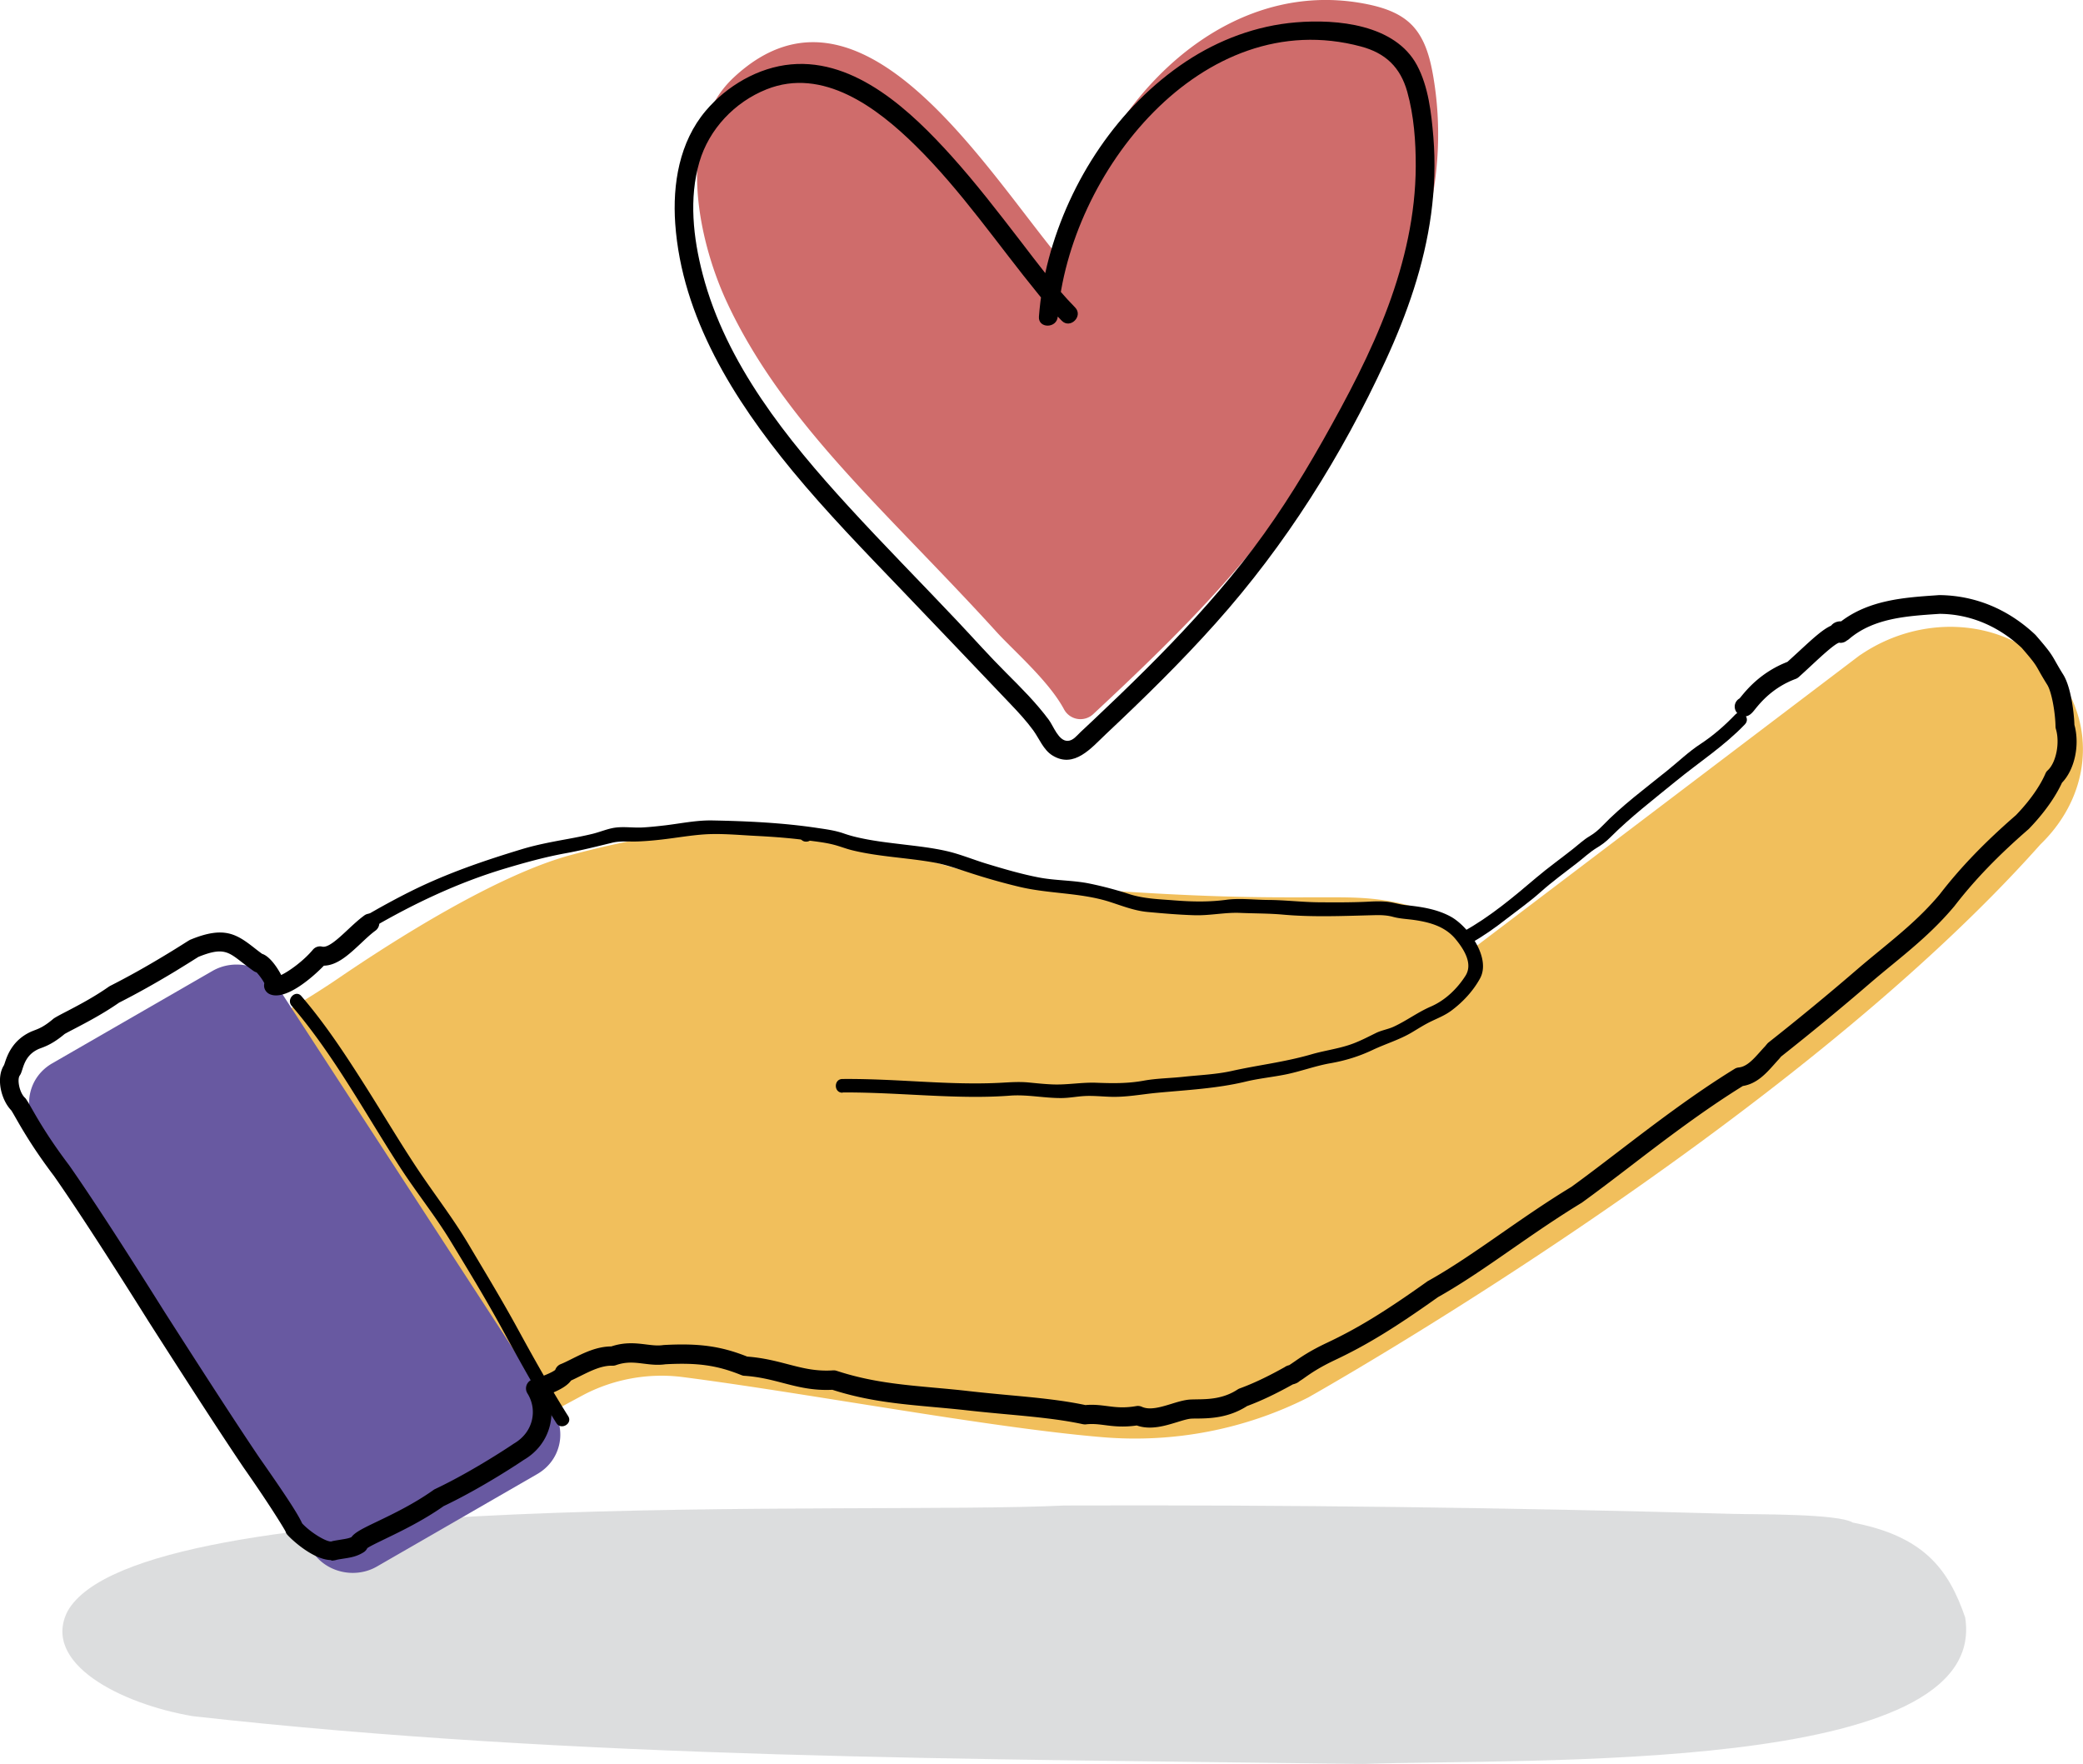
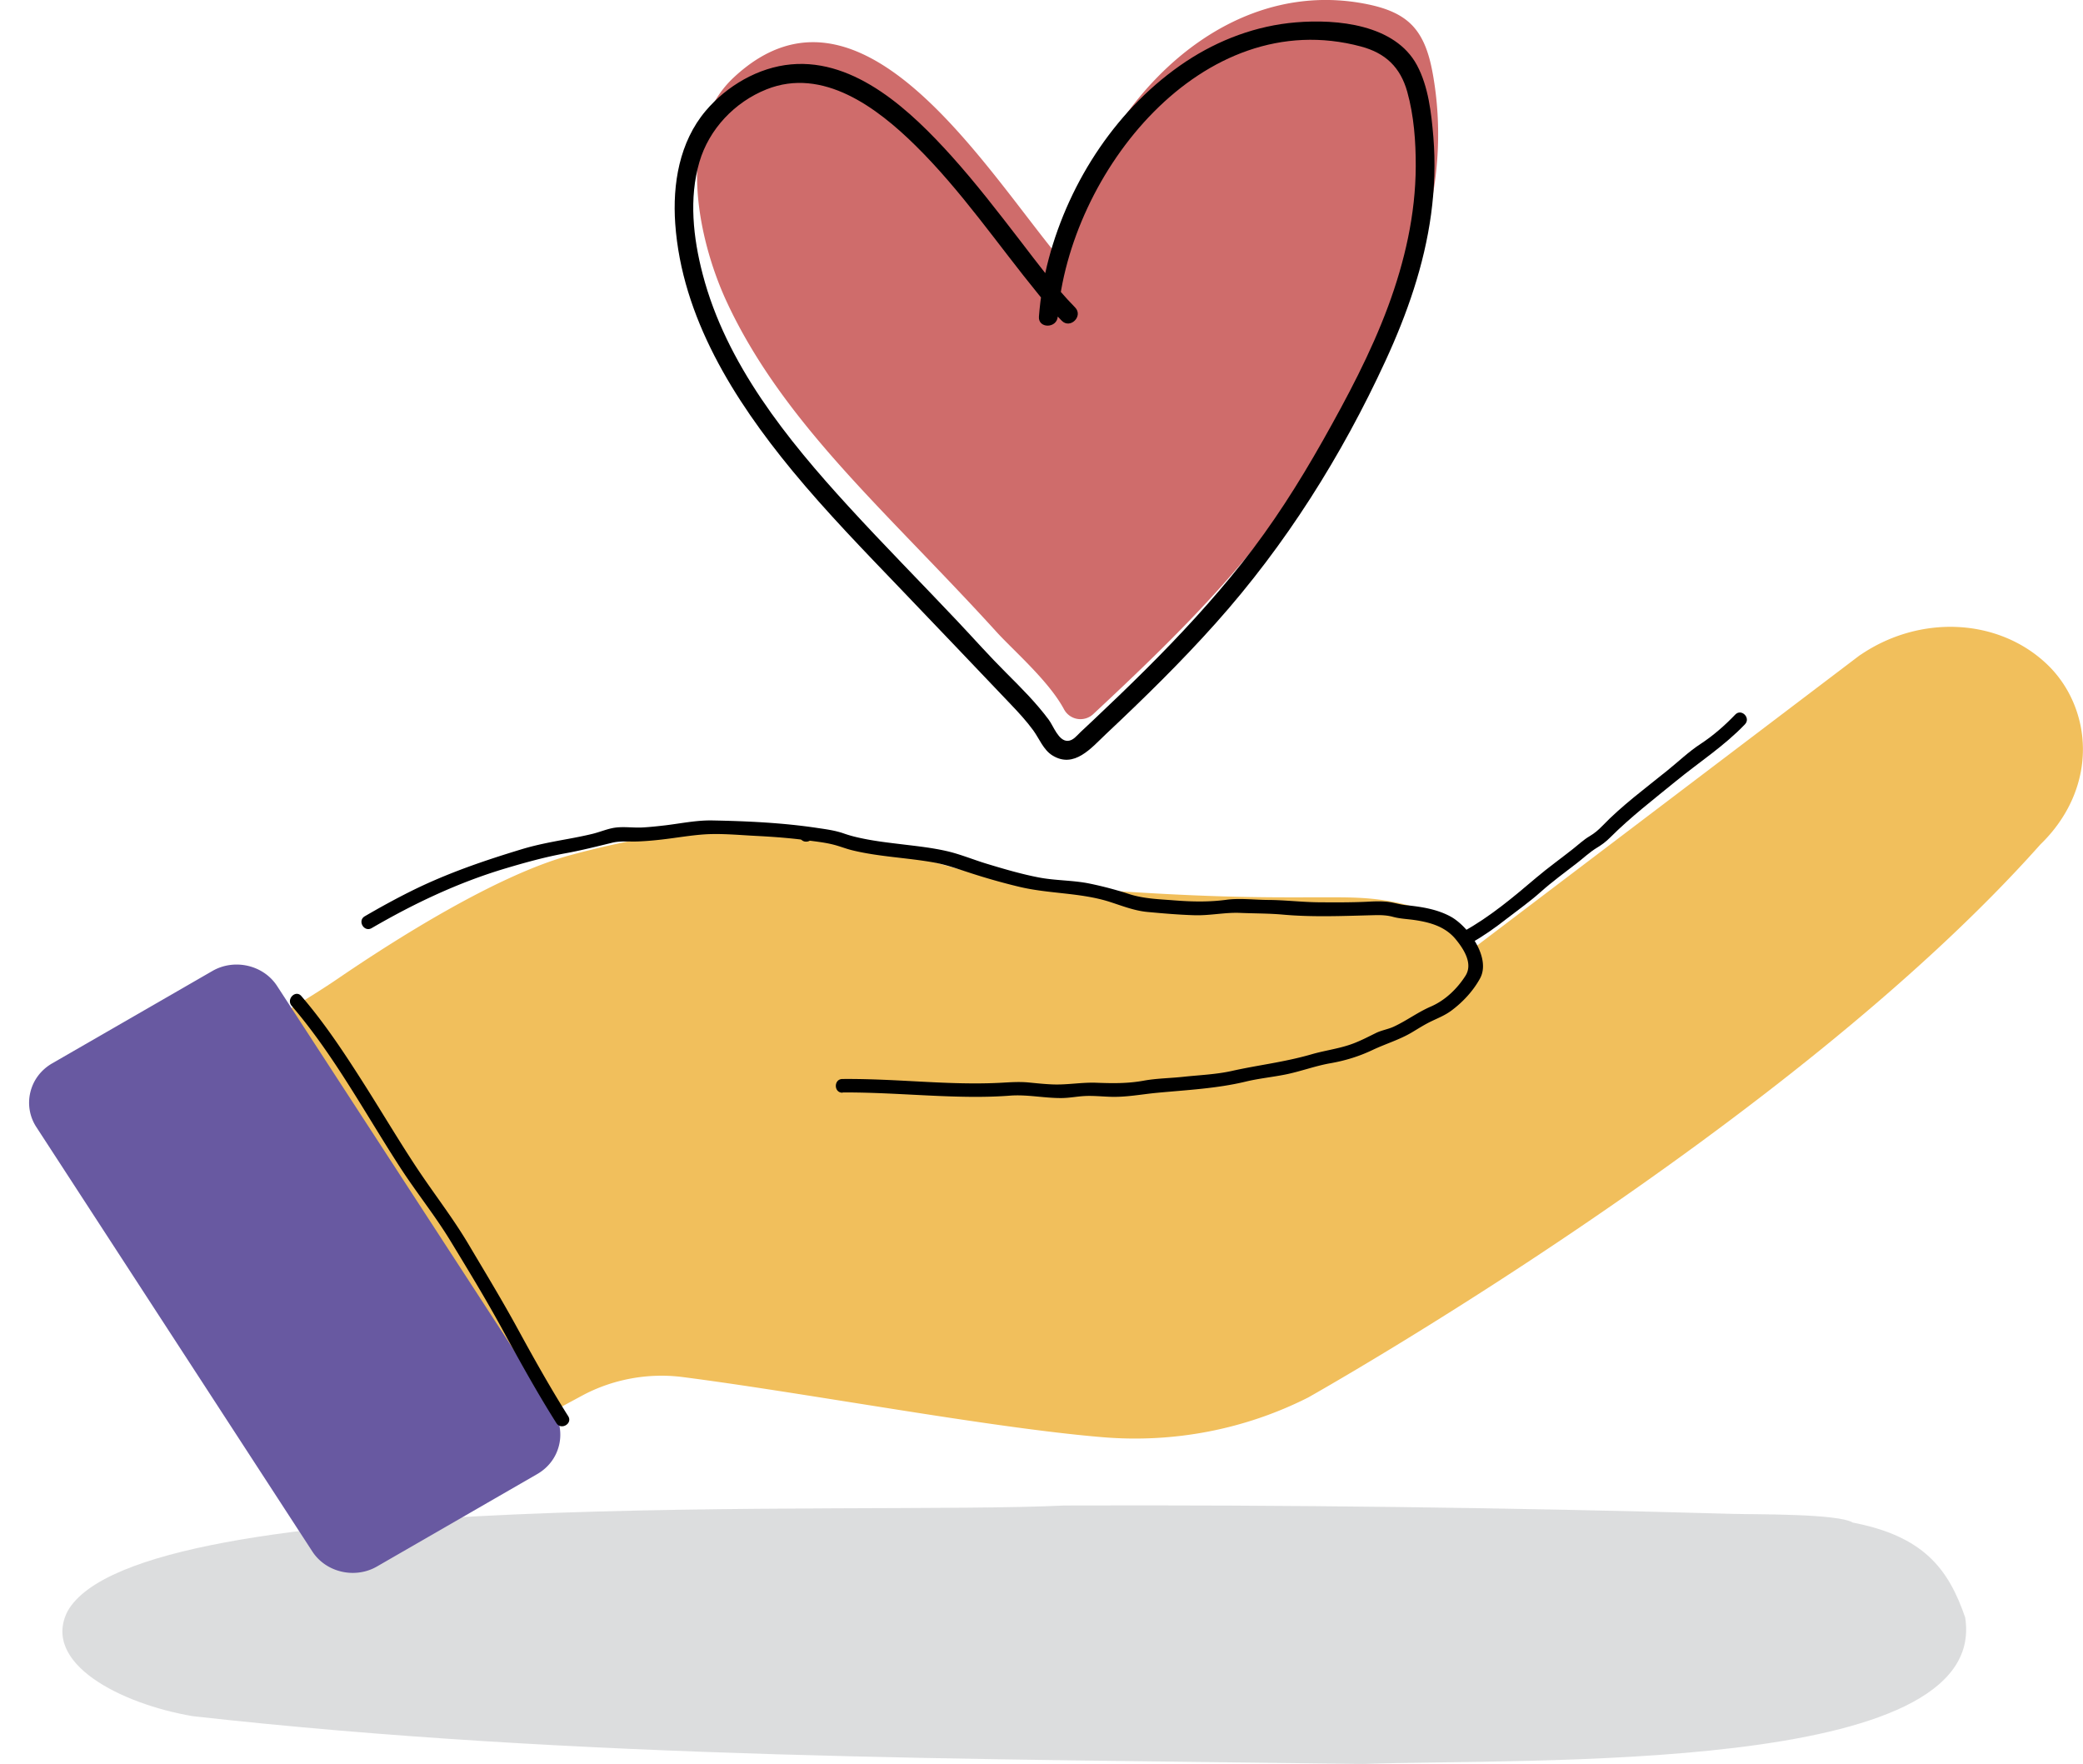
<svg xmlns="http://www.w3.org/2000/svg" id="Layer_2" data-name="Layer 2" viewBox="0 0 276.68 234.29">
  <defs>
    <style>.cls-2{stroke-width:0}</style>
  </defs>
  <g id="Outlines">
    <path d="M261.03 214.83c-2.25-6.57-5.62-10.8-14.91-12.6-2.04-1.21-12.85-1.07-15.99-1.16-29.57-.84-59.16-1.21-88.74-1.11-27.01 1.32-122.84-2.86-132.41 14.03-3.51 6.9 6.99 12.31 16.62 13.95 51.16 5.73 103.69 5.65 155.43 6.35 21.99-.79 83.33 1.52 80-19.46Z" style="stroke-width:0;fill:#babcbe;opacity:.5" />
    <path d="M271.84 88.17c-6.44-6.07-16.77-6.56-24.66-1.23-.1.06-.19.12-.28.19l-51.29 38.9c-1.16-1.53-2.71-2.92-4.63-4.17-1.12-.73-2.65-1.32-4.68-1.81-3.32-.8-6.3-.88-9.59-.87h-2.13c-7.18.02-14.61.04-30.9-1.15-10.72-.78-16.27-2.5-21.63-4.16-1.99-.62-4.05-1.25-6.32-1.83-12.23-3.08-24.53-2.62-39.86 1.51-9.97 2.68-23.68 11.44-30.96 16.41-8.53 5.83-27.21 15.8-27.4 15.9-.61.33-1.07.89-1.26 1.55s-.11 1.39.23 1.99l28.46 50.54a2.572 2.572 0 0 0 3.47 1.01l28.92-15.59c4.03-2.17 8.77-3.05 13.35-2.46 6.67.86 14.33 2.08 22.45 3.37 11.95 1.9 24.31 3.87 33.37 4.62 9.42.78 18.82-1.03 27.17-5.23.03-.02.07-.03.1-.05.63-.36 63.87-35.92 97.25-73.45 3.67-3.55 5.67-8.06 5.65-12.71-.02-4.29-1.78-8.41-4.84-11.29Z" style="fill:#f1bf5c;stroke-width:0" />
    <path d="M73.47 187.32 36.8 130.95c-1.81-2.78-5.66-3.67-8.58-1.99L6.94 141.23c-1.49.86-2.52 2.22-2.91 3.85a5.9 5.9 0 0 0 .8 4.62l36.66 56.37c1.19 1.83 3.26 2.84 5.37 2.84 1.1 0 2.21-.27 3.21-.85l21.28-12.27c1.49-.86 2.52-2.22 2.91-3.85a5.9 5.9 0 0 0-.8-4.62Z" style="fill:#6859a1;stroke-width:0" />
-     <path class="cls-2" d="M44.02 207.21c-2.31 0-5.16-2.59-5.83-3.34-.13-.14-.22-.3-.27-.48-.37-.69-2.36-3.9-5.55-8.45-2.77-4.1-6.78-10.27-12.63-19.42-3.81-6.08-9.08-14.35-12.57-19.33-2.74-3.62-4.2-6.17-5.07-7.69-.25-.44-.45-.79-.61-1.03-1.37-1.42-2.04-4.33-.95-6.01.02-.07.05-.15.08-.23.32-.98.99-3.02 3.41-4.16.16-.08.34-.14.53-.22.58-.22 1.29-.48 2.51-1.52.05-.04.1-.08.15-.11.39-.24.94-.53 1.64-.89 1.51-.79 3.59-1.87 5.61-3.29l.15-.09c2.31-1.17 4.77-2.54 7.31-4.08 1.13-.68 2.02-1.24 2.57-1.59.65-.41.72-.45.88-.51 4.34-1.77 6.01-.74 8.36 1.1.33.26.69.54 1.08.82 1.03.32 2.07 1.91 2.53 2.81 1.08-.51 2.98-1.89 4.21-3.36.3-.36.78-.52 1.24-.41.8.19 2.17-1.1 3.38-2.23.71-.66 1.43-1.34 2.21-1.91.56-.41 1.34-.29 1.75.26.41.56.29 1.34-.26 1.75-.66.48-1.33 1.12-1.98 1.73-1.53 1.43-3.1 2.9-4.88 2.93-1.41 1.46-5.1 4.75-7.22 3.77-.4-.19-.68-.58-.72-1.02-.01-.14 0-.29.03-.42-.19-.4-.7-1.1-1.03-1.44-.14-.04-.27-.1-.39-.18-.56-.39-1.04-.77-1.49-1.11-1.92-1.5-2.64-2.06-5.84-.77-.1.06-.27.17-.53.33-.56.36-1.47.92-2.61 1.62-2.57 1.55-5.05 2.94-7.4 4.13-2.14 1.49-4.35 2.64-5.82 3.41-.59.31-1.08.56-1.41.75-1.51 1.27-2.51 1.64-3.18 1.89-.13.05-.25.09-.35.14-1.44.68-1.82 1.83-2.09 2.67-.07.21-.13.4-.19.54-.04.09-.09.18-.15.27-.38.5-.06 2.26.67 2.95.06.06.12.12.17.2.2.29.45.72.78 1.3.84 1.47 2.25 3.93 4.92 7.46 3.55 5.06 8.85 13.38 12.67 19.47 5.84 9.13 9.84 15.28 12.58 19.34 3.66 5.23 5.18 7.58 5.71 8.77 1.21 1.3 3.33 2.53 3.91 2.4.07-.03.13-.04.2-.06.37-.07.69-.12.99-.17.69-.11 1.1-.18 1.45-.34.47-.65 1.58-1.19 3.44-2.08 2.06-.99 4.89-2.35 7.47-4.19.06-.04.12-.08.19-.11 5.19-2.46 10.42-6 10.47-6.04 1.26-.73 2.09-1.82 2.4-3.11.29-1.22.08-2.48-.59-3.56-.21-.33-.25-.74-.11-1.11.14-.37.44-.65.82-.75 1.24-.36 2.59-.93 2.98-1.26.12-.34.37-.62.71-.76.48-.19.99-.45 1.53-.72 1.53-.76 3.25-1.63 5.21-1.64 1.84-.61 3.32-.42 4.64-.26.82.1 1.53.19 2.26.08.04 0 .08-.01.12-.01 4.62-.25 7.54.15 11.03 1.54 2.11.16 3.77.59 5.38 1.01 2 .52 3.72.97 6.03.82.16-.01.32.01.47.06 4.49 1.47 8.47 1.83 13.07 2.25 1.43.13 2.91.26 4.45.44 1.87.21 3.66.38 5.38.54 3.59.33 6.99.65 10.15 1.32 1.08-.1 1.99.02 2.87.13 1.15.15 2.24.29 3.9 0 .25-.04.5 0 .73.1 1.05.48 2.51.04 3.91-.39.84-.26 1.63-.5 2.4-.57.31-.02.62-.02.96-.03 1.49-.02 3.52-.04 5.45-1.32.08-.05.17-.1.26-.13 1.81-.66 3.71-1.56 5.98-2.83.16-.12.37-.21.59-.26.17-.1.42-.28.66-.44.82-.57 2.05-1.44 4.32-2.51 4.08-1.92 7.72-4.14 13.4-8.19.04-.03.08-.05.12-.07 3.12-1.74 6.31-3.95 9.69-6.3 2.97-2.06 6.03-4.19 9.3-6.17 1.91-1.38 4.03-3 6.28-4.72 4.66-3.56 9.94-7.6 15.41-10.96.16-.1.34-.16.53-.18 1.07-.1 1.94-1.07 2.86-2.1.2-.22.4-.45.6-.66.06-.06.12-.13.17-.2l.18-.21c.05-.06.11-.11.17-.16 4.13-3.26 8.08-6.52 11.74-9.68 1.01-.87 2.02-1.7 3.02-2.52 2.83-2.33 5.51-4.53 7.97-7.47 2.73-3.54 5.95-6.89 10.12-10.51 2.42-2.51 3.5-4.54 3.92-5.53.07-.16.17-.31.3-.42 1.12-1.03 1.64-3.65 1.09-5.49a1.27 1.27 0 0 1-.05-.34c-.03-1.82-.5-4.58-1.1-5.54-.53-.85-.84-1.39-1.08-1.82-.49-.88-.66-1.18-2.32-3.09-3.13-2.92-6.9-4.48-10.89-4.51l-.3.02c-4.2.28-8.53.58-11.75 3.34-.08.07-.17.13-.27.18-.28.24-.66.36-1.04.29-.65.21-2.37 1.81-3.64 2.99-.55.51-1.13 1.05-1.72 1.58-.12.1-.25.19-.4.24-3.06 1.14-4.71 3.18-5.42 4.06-.4.5-.86 1.07-1.67.89-.46-.1-.85-.49-.97-.95-.15-.57.12-1.14.61-1.41.03-.03.05-.07.09-.11.82-1.01 2.71-3.36 6.26-4.74.52-.47 1.03-.94 1.52-1.39 1.81-1.67 3.14-2.91 4.28-3.42.21-.26.5-.45.86-.53.16-.04.32-.05.47-.04 3.76-2.86 8.45-3.17 12.62-3.46l.4-.03c4.75.04 9.12 1.84 12.73 5.22l.09.09c1.78 2.05 2.06 2.48 2.66 3.55.23.4.51.91 1.02 1.72 1.02 1.66 1.42 5.07 1.47 6.65.74 2.68.03 5.96-1.65 7.69-.56 1.22-1.81 3.44-4.35 6.08l-.08.08c-4.06 3.52-7.19 6.77-9.85 10.22-2.64 3.16-5.53 5.54-8.33 7.84-.99.81-1.98 1.63-2.97 2.48-3.66 3.16-7.61 6.41-11.73 9.67l-.06.07c-.09.11-.19.23-.29.34-.19.2-.37.41-.56.62-1.08 1.21-2.3 2.58-4.17 2.88-5.28 3.27-10.43 7.2-14.97 10.68-2.26 1.73-4.4 3.36-6.42 4.82-3.29 2-6.32 4.1-9.26 6.14-3.41 2.37-6.63 4.6-9.84 6.4-5.79 4.12-9.51 6.39-13.73 8.38-2.07.98-3.2 1.77-3.95 2.3-.25.18-.48.34-.7.47-.26.25-.61.37-.9.44-2.28 1.27-4.22 2.19-6.08 2.88-2.51 1.61-5.02 1.64-6.69 1.66-.3 0-.57 0-.8.02-.46.04-1.13.25-1.85.47-1.57.48-3.5 1.07-5.31.43-1.83.26-3.12.1-4.27-.05-.86-.11-1.6-.2-2.48-.1-.14.02-.28 0-.41-.02-3.06-.66-6.46-.98-10.05-1.31-1.74-.16-3.55-.33-5.43-.54-1.52-.17-2.98-.3-4.4-.43-4.49-.41-8.73-.79-13.4-2.29-2.6.13-4.62-.4-6.58-.91-1.54-.4-3.14-.82-5.11-.95-.13 0-.26-.04-.39-.09-3.23-1.3-5.78-1.67-10.09-1.44-1.04.15-1.98.03-2.88-.08-1.2-.15-2.32-.29-3.7.2-.15.05-.31.08-.46.07-1.43-.04-2.87.68-4.26 1.37-.41.2-.82.41-1.24.6-.36.52-1.18 1.17-3.01 1.85.46 1.3.54 2.69.22 4.06-.47 1.97-1.72 3.61-3.5 4.64-.14.1-5.3 3.59-10.63 6.13-2.73 1.92-5.63 3.32-7.74 4.34-.94.46-2 .96-2.4 1.24-.1.21-.26.4-.46.53-.92.59-1.76.72-2.73.87-.25.04-.53.08-.83.14-.25.08-.52.12-.79.12Zm4.92-2.33Z" />
    <path class="cls-2" d="M75.47 188.09c-2.36-3.74-4.52-7.6-6.64-11.48-2.09-3.84-4.37-7.59-6.6-11.35-2.1-3.54-4.62-6.75-6.89-10.18s-4.56-7.28-6.86-10.91c-2.61-4.11-5.27-8.17-8.45-11.87-.76-.89-2.05.4-1.29 1.29 5.64 6.57 9.75 14.28 14.44 21.51 2.14 3.3 4.61 6.36 6.66 9.73 2.28 3.75 4.59 7.54 6.7 11.39 2.36 4.32 4.73 8.63 7.36 12.79.62.99 2.2.08 1.57-.92ZM111.95 145.1c4.96-.03 9.91.4 14.86.54 2.46.07 4.92.07 7.38-.12 2.31-.17 4.62.36 6.94.32.96-.02 1.89-.2 2.84-.26 1.13-.07 2.28.05 3.4.09 2.2.09 4.22-.33 6.38-.53 3.91-.37 7.88-.56 11.7-1.48 1.74-.42 3.51-.59 5.26-.94 2.02-.4 3.98-1.15 6-1.5 1.98-.35 3.78-.9 5.6-1.76 1.75-.83 3.56-1.35 5.23-2.34.82-.49 1.63-1.01 2.49-1.43.97-.47 1.87-.81 2.75-1.46 1.52-1.13 2.87-2.58 3.79-4.24 1.54-2.74-1.55-7-3.92-8.27-1.8-.97-3.83-1.28-5.84-1.49-.88-.09-1.71-.37-2.59-.46s-1.77-.05-2.65 0c-2.15.1-4.36.09-6.52.07-2.22-.03-4.43-.3-6.65-.31-1.81-.01-3.71-.26-5.51-.02-2.3.31-4.57.26-6.88.08-2.03-.16-4.07-.21-6.02-.84a48.46 48.46 0 0 0-5.29-1.4c-2.22-.45-4.51-.38-6.73-.81-2.34-.45-4.67-1.14-6.95-1.83-1.78-.54-3.5-1.27-5.32-1.68-1.81-.41-3.65-.62-5.49-.84-1.96-.24-3.93-.45-5.86-.87-.77-.16-1.53-.36-2.27-.62-1.11-.39-2.28-.55-3.44-.72-4.63-.7-9.34-.92-14.02-1.01-2.06-.04-4.14.39-6.17.64-1.02.12-2.03.23-3.06.29-1.18.07-2.47-.13-3.63.02-1.03.13-2.08.6-3.1.84-1.07.26-2.16.47-3.24.67-2.02.37-4.04.74-6.01 1.33-5.12 1.55-10.08 3.24-14.89 5.64-2.06 1.03-4.08 2.14-6.07 3.3-1.01.59-.1 2.16.92 1.57 5.64-3.28 11.49-6.05 17.74-7.92 2.65-.79 5.28-1.52 8.01-2.02 2.1-.38 4.13-.9 6.2-1.4 1.1-.27 2.29-.12 3.43-.17 1.04-.04 2.07-.13 3.11-.25 1.96-.22 3.92-.58 5.89-.7 2.18-.12 4.44.1 6.62.21 2.33.12 4.67.29 6.98.61 1.13.15 2.31.28 3.42.57.81.21 1.6.53 2.42.73 3.55.87 7.24.98 10.84 1.62 1.69.3 3.24.88 4.86 1.4 2.12.69 4.27 1.3 6.44 1.82 3.96.96 8.17.77 12.06 2.01 1.68.54 3.29 1.19 5.07 1.35 2.06.19 4.14.37 6.21.43s4.06-.4 6.07-.31c1.9.08 3.8.06 5.69.23 4.04.36 8.15.17 12.19.07.83-.02 1.63.01 2.43.23.96.26 1.95.28 2.93.43 2.05.31 4 .88 5.36 2.52 1.08 1.31 2.35 3.26 1.31 4.88-1.12 1.75-2.72 3.28-4.64 4.1-1.7.74-3.18 1.86-4.86 2.64-.77.36-1.59.47-2.34.83-1 .49-1.99 1.01-3.04 1.41-1.81.69-3.74.91-5.59 1.45-1.77.51-3.58.88-5.39 1.21-1.75.32-3.47.61-5.21 1-2.09.46-4.28.54-6.41.77-1.75.19-3.56.2-5.29.52-2.11.38-4.07.35-6.21.27-1.97-.08-3.89.3-5.86.22-1.04-.04-2.07-.15-3.1-.25-1.28-.13-2.47-.04-3.75.03-4.7.25-9.41-.1-14.11-.33-2.31-.11-4.63-.19-6.95-.17-1.17 0-1.17 1.83 0 1.82Z" />
    <path class="cls-2" d="M195.37 125.26c1.68-.93 3.23-2.04 4.74-3.22 1.51-1.17 3.1-2.29 4.52-3.56 1.56-1.39 3.25-2.62 4.9-3.9.84-.65 1.63-1.4 2.53-1.95.68-.41 1.27-.84 1.83-1.41 2.7-2.7 5.76-5.05 8.72-7.47 3.07-2.51 6.43-4.68 9.17-7.55.81-.85-.48-2.14-1.29-1.29-1.41 1.47-2.91 2.78-4.61 3.9-1.54 1-2.97 2.37-4.41 3.53-2.93 2.37-6.04 4.66-8.65 7.37-.52.54-1.03.97-1.67 1.35-.8.47-1.48 1.12-2.22 1.7-1.62 1.28-3.3 2.48-4.87 3.81-3 2.55-6.15 5.2-9.61 7.11-1.03.57-.11 2.14.92 1.57ZM107.08 111.79c1.17 0 1.17-1.82 0-1.82s-1.17 1.82 0 1.82Z" />
    <path d="M140.98 37.93c1.45-19.66 19.09-41.79 40.68-37.36 2.13.44 4.29 1.16 5.82 2.7 1.77 1.77 2.45 4.33 2.88 6.79 3.07 17.76-4.99 33.05-13.56 47.95-8.43 14.66-19.51 25.58-31.59 36.84a2.48 2.48 0 0 1-3.89-.66c-2.04-3.79-6.76-7.83-9-10.31-4.37-4.81-8.91-9.46-13.4-14.15-8.6-9-17.17-18.33-22.44-29.75-3.85-8.35-6.77-22.44.97-29.68 18.24-17.05 36.08 17.03 46.19 27.28" style="fill:#cf6c6b;stroke-width:0" />
    <path class="cls-2" d="M140.5 42.05c1.49-19.03 19.13-41.56 40.29-35.87 3.25.87 5.22 2.76 6.13 6 .89 3.19 1.14 6.61 1.13 9.9-.02 6.38-1.46 12.64-3.67 18.61-2.3 6.2-5.42 12.06-8.66 17.81-3.22 5.7-6.7 11.19-10.78 16.32-3.94 4.96-8.25 9.61-12.74 14.08-2.32 2.31-4.68 4.58-7.07 6.83-.52.49-1.05.99-1.58 1.48-.49.46-1 1.17-1.73 1.19-1.23.03-1.9-1.99-2.52-2.81-1.67-2.25-3.66-4.23-5.64-6.21-2.24-2.23-4.33-4.59-6.5-6.89-4.8-5.09-9.73-10.06-14.45-15.22-8.16-8.91-16.28-18.95-19.38-30.87-1.25-4.79-1.84-10.06-.43-14.88 1.28-4.37 4.68-7.96 8.91-9.65 7.49-3 14.71 2.45 19.79 7.46 6.12 6.03 10.94 13.15 16.35 19.78.98 1.2 1.99 2.39 3.08 3.49 1.13 1.15 2.9-.62 1.77-1.77-2.7-2.75-5-5.89-7.35-8.94-2.92-3.79-5.85-7.59-9.05-11.15-5.3-5.88-12.7-12.97-21.31-12.19-4.36.39-8.56 2.86-11.36 6.18-3.49 4.14-4.41 9.71-4.04 14.98.88 12.42 7.8 23.39 15.52 32.77 4.54 5.51 9.53 10.64 14.47 15.79 4.88 5.09 9.74 10.2 14.6 15.3 1.04 1.09 2.08 2.22 2.97 3.44.8 1.1 1.34 2.58 2.53 3.32 2.9 1.8 5.17-.99 7.11-2.82 5.05-4.75 10.01-9.6 14.63-14.78 9.25-10.35 16.7-22.2 22.51-34.8 2.86-6.2 5.14-12.69 6.06-19.49.46-3.4.58-6.84.3-10.26-.27-3.18-.65-6.67-2.18-9.53-2.91-5.41-10.6-6.14-16.08-5.68-5.23.43-10.24 2.31-14.6 5.2-9.02 5.99-15.46 15.8-18.23 26.2-.67 2.52-1.1 5.09-1.3 7.68-.13 1.6 2.38 1.6 2.5 0Z" />
  </g>
</svg>